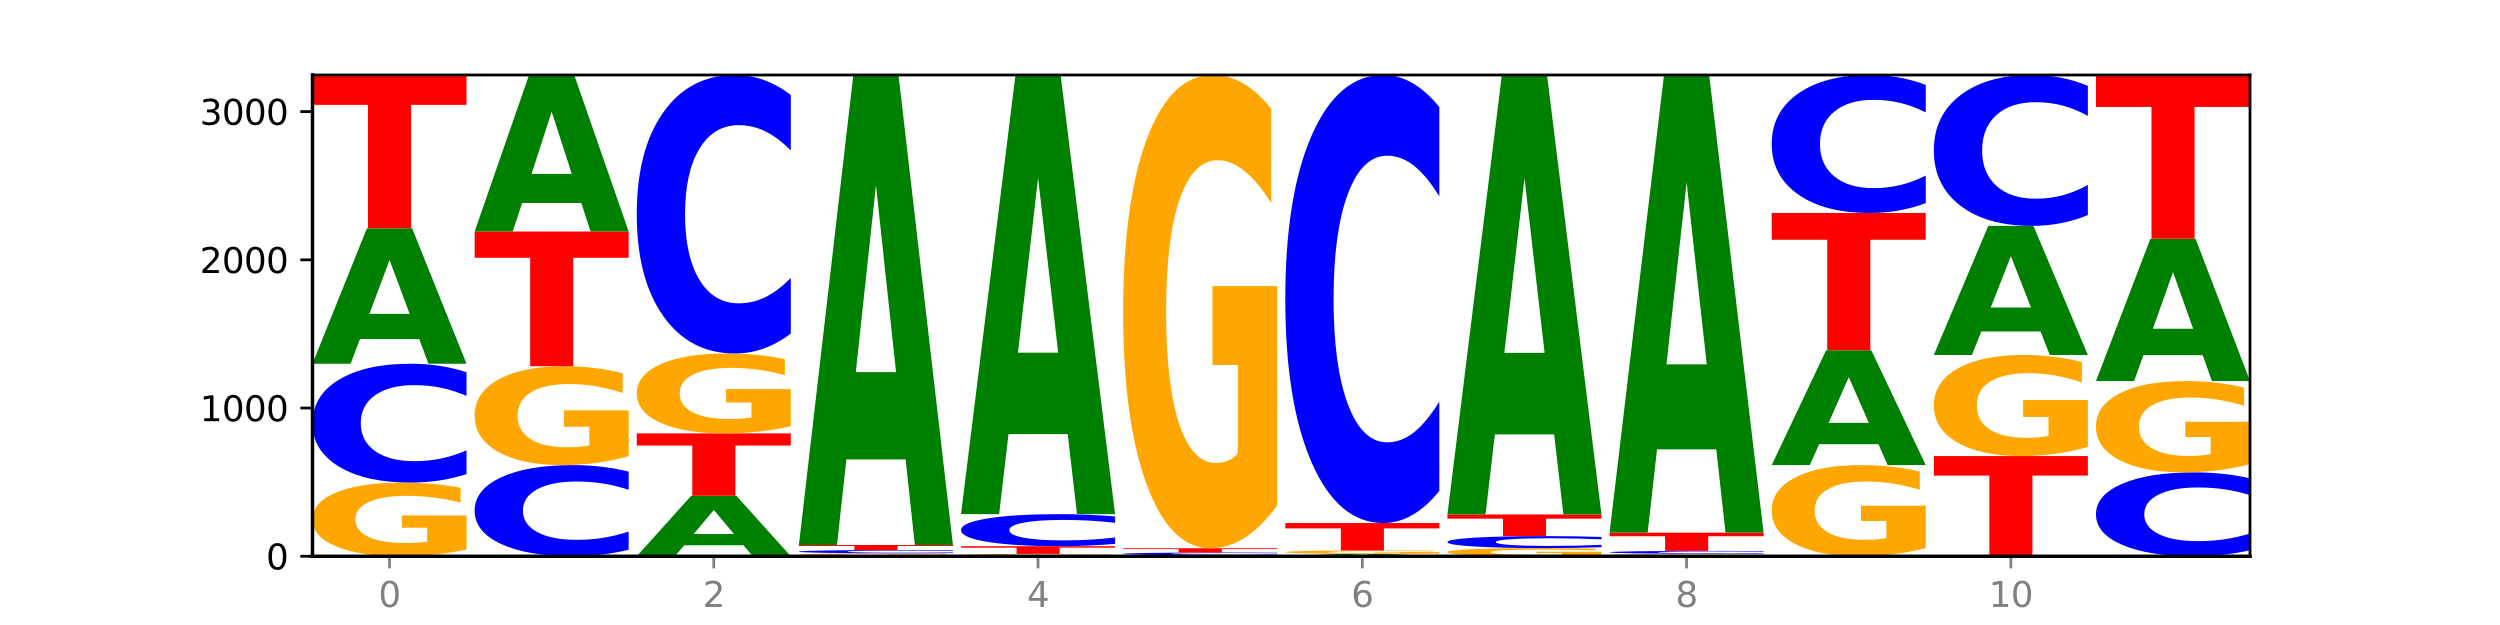
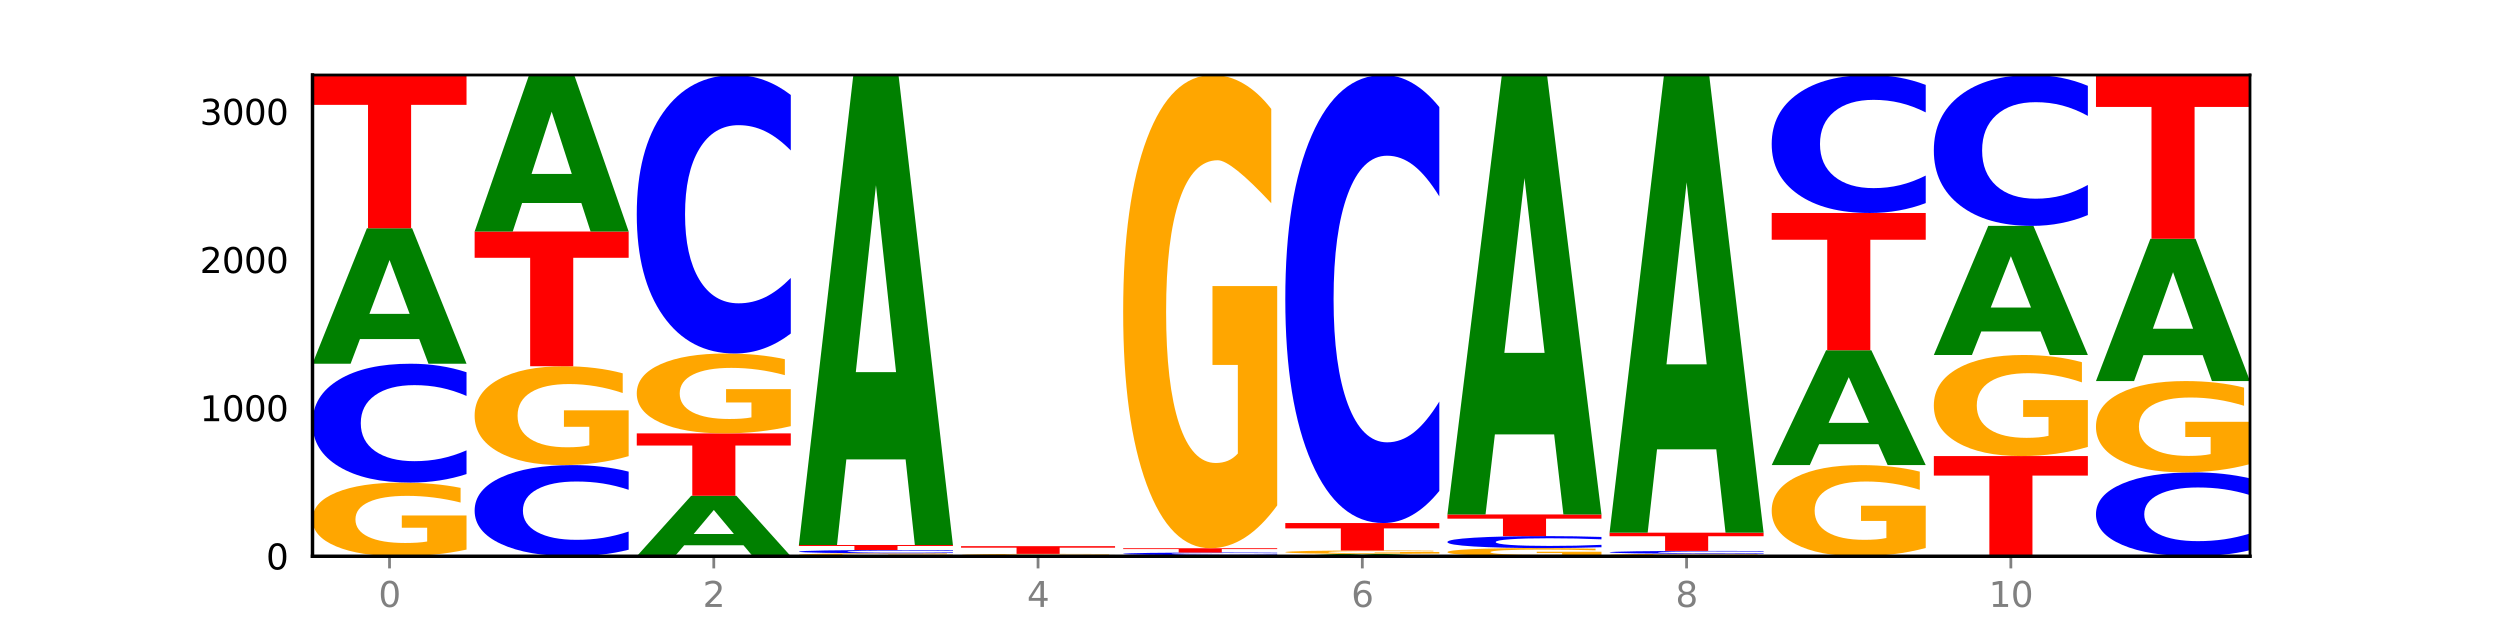
<svg xmlns="http://www.w3.org/2000/svg" xmlns:xlink="http://www.w3.org/1999/xlink" width="720pt" height="180pt" viewBox="0 0 720 180" version="1.1">
  <defs>
    <style type="text/css">*{stroke-linejoin: round; stroke-linecap: butt}</style>
  </defs>
  <g id="figure_1">
    <g id="patch_1">
      <path d="M 0 180  L 720 180  L 720 0  L 0 0  z " style="fill: #ffffff" />
    </g>
    <g id="axes_1">
      <g id="patch_2">
        <path d="M 90 160.2  L 648 160.2  L 648 21.6  L 90 21.6  z " style="fill: #ffffff" />
      </g>
      <g id="line2d_1">
        <path d="M 90 160.2  L 648 160.2  " clip-path="url(#pf031bb6108)" style="fill: none; stroke: #000000; stroke-width: 0.5; stroke-linecap: square" />
      </g>
      <g id="patch_3">
        <path d="M 134.36 158.281  Q 129.886 159.24 125.074 159.722  Q 120.263 160.2 115.133 160.2  Q 103.541 160.2 96.77 157.343  Q 90 154.485 90 149.599  Q 90 144.656 96.89 141.821  Q 103.789 138.985 115.789 138.985  Q 120.412 138.985 124.647 139.371  Q 128.892 139.752 132.65 140.506  L 132.65 144.735  Q 128.773 143.766 124.935 143.289  Q 121.098 142.807 117.24 142.807  Q 110.102 142.807 106.235 144.568  Q 102.367 146.326 102.367 149.599  Q 102.367 152.842 106.096 154.613  Q 109.824 156.379 116.684 156.379  Q 118.553 156.379 120.153 156.278  Q 121.754 156.173 123.026 155.954  L 123.026 151.983  L 115.719 151.983  L 115.719 148.447  L 134.36 148.447  L 134.36 158.281  z " clip-path="url(#pf031bb6108)" style="fill: #ffa600" />
      </g>
      <g id="patch_4">
        <path d="M 134.36 136.531  Q 130.649 137.748 126.637 138.363  Q 122.624 138.985 118.254 138.985  Q 105.222 138.985 97.611 134.375  Q 90 129.764 90 121.879  Q 90 113.966 97.611 109.362  Q 105.222 104.751 118.254 104.751  Q 122.624 104.751 126.637 105.374  Q 130.649 105.989 134.36 107.205  L 134.36 114.029  Q 130.616 112.417 126.983 111.668  Q 123.351 110.918 119.339 110.918  Q 112.141 110.918 108.017 113.839  Q 103.904 116.752 103.904 121.879  Q 103.904 126.985 108.017 129.905  Q 112.141 132.819 119.339 132.819  Q 123.351 132.819 126.983 132.069  Q 130.616 131.313 134.36 129.7  L 134.36 136.531  z " clip-path="url(#pf031bb6108)" style="fill: #0000ff" />
      </g>
      <g id="patch_5">
        <path d="M 120.728 97.644  L 103.668 97.644  L 100.974 104.751  L 90 104.751  L 105.672 65.737  L 118.687 65.737  L 134.36 104.751  L 123.395 104.751  L 120.728 97.644  z M 106.389 90.403  L 117.98 90.403  L 112.194 74.884  L 106.389 90.403  z " clip-path="url(#pf031bb6108)" style="fill: #008000" />
      </g>
      <g id="patch_6">
        <path d="M 90 21.6  L 134.36 21.6  L 134.36 30.208  L 118.401 30.208  L 118.401 65.737  L 105.99 65.737  L 105.99 30.208  L 90 30.208  L 90 21.6  z " clip-path="url(#pf031bb6108)" style="fill: #ff0000" />
      </g>
      <g id="patch_7">
        <path d="M 181.054 158.318  Q 177.344 159.251 173.331 159.723  Q 169.319 160.2 164.949 160.2  Q 151.917 160.2 144.306 156.664  Q 136.695 153.129 136.695 147.082  Q 136.695 141.014 144.306 137.484  Q 151.917 133.948 164.949 133.948  Q 169.319 133.948 173.331 134.426  Q 177.344 134.897 181.054 135.83  L 181.054 141.063  Q 177.31 139.827 173.678 139.252  Q 170.045 138.677 166.033 138.677  Q 158.835 138.677 154.711 140.917  Q 150.598 143.151 150.598 147.082  Q 150.598 150.998 154.711 153.237  Q 158.835 155.471 166.033 155.471  Q 170.045 155.471 173.678 154.897  Q 177.31 154.316 181.054 153.08  L 181.054 158.318  z " clip-path="url(#pf031bb6108)" style="fill: #0000ff" />
      </g>
      <g id="patch_8">
        <path d="M 181.054 131.372  Q 176.581 132.66 171.769 133.307  Q 166.957 133.948 161.827 133.948  Q 150.235 133.948 143.465 130.114  Q 136.695 126.279 136.695 119.722  Q 136.695 113.087 143.584 109.282  Q 150.484 105.477 162.483 105.477  Q 167.106 105.477 171.341 105.995  Q 175.586 106.506 179.344 107.518  L 179.344 113.193  Q 175.467 111.894 171.63 111.253  Q 167.792 110.606 163.935 110.606  Q 156.797 110.606 152.929 112.97  Q 149.062 115.328 149.062 119.722  Q 149.062 124.074 152.79 126.45  Q 156.518 128.82 163.378 128.82  Q 165.247 128.82 166.848 128.685  Q 168.448 128.543 169.721 128.249  L 169.721 122.921  L 162.414 122.921  L 162.414 118.175  L 181.054 118.175  L 181.054 131.372  z " clip-path="url(#pf031bb6108)" style="fill: #ffa600" />
      </g>
      <g id="patch_9">
        <path d="M 136.695 66.676  L 181.054 66.676  L 181.054 74.243  L 165.095 74.243  L 165.095 105.477  L 152.685 105.477  L 152.685 74.243  L 136.695 74.243  L 136.695 66.676  z " clip-path="url(#pf031bb6108)" style="fill: #ff0000" />
      </g>
      <g id="patch_10">
        <path d="M 167.423 58.465  L 150.363 58.465  L 147.669 66.676  L 136.695 66.676  L 152.367 21.6  L 165.382 21.6  L 181.054 66.676  L 170.089 66.676  L 167.423 58.465  z M 153.083 50.099  L 164.675 50.099  L 158.888 32.169  L 153.083 50.099  z " clip-path="url(#pf031bb6108)" style="fill: #008000" />
      </g>
      <g id="patch_11">
        <path d="M 214.117 157.027  L 197.057 157.027  L 194.363 160.2  L 183.389 160.2  L 199.062 142.784  L 212.077 142.784  L 227.749 160.2  L 216.784 160.2  L 214.117 157.027  z M 199.778 153.795  L 211.369 153.795  L 205.583 146.868  L 199.778 153.795  z " clip-path="url(#pf031bb6108)" style="fill: #008000" />
      </g>
      <g id="patch_12">
        <path d="M 183.389 124.814  L 227.749 124.814  L 227.749 128.318  L 211.79 128.318  L 211.79 142.784  L 199.379 142.784  L 199.379 128.318  L 183.389 128.318  L 183.389 124.814  z " clip-path="url(#pf031bb6108)" style="fill: #ff0000" />
      </g>
      <g id="patch_13">
        <path d="M 227.749 122.732  Q 223.275 123.773 218.463 124.296  Q 213.652 124.814 208.522 124.814  Q 196.93 124.814 190.159 121.715  Q 183.389 118.616 183.389 113.317  Q 183.389 107.956 190.279 104.881  Q 197.178 101.806 209.178 101.806  Q 213.801 101.806 218.036 102.224  Q 222.281 102.638 226.039 103.455  L 226.039 108.042  Q 222.162 106.991 218.324 106.473  Q 214.487 105.95 210.629 105.95  Q 203.491 105.95 199.624 107.861  Q 195.757 109.767 195.757 113.317  Q 195.757 116.834 199.485 118.754  Q 203.213 120.669 210.073 120.669  Q 211.942 120.669 213.542 120.56  Q 215.143 120.446 216.415 120.208  L 216.415 115.902  L 209.108 115.902  L 209.108 112.067  L 227.749 112.067  L 227.749 122.732  z " clip-path="url(#pf031bb6108)" style="fill: #ffa600" />
      </g>
      <g id="patch_14">
        <path d="M 227.749 96.057  Q 224.038 98.907 220.026 100.348  Q 216.014 101.806 211.644 101.806  Q 198.612 101.806 191 91.004  Q 183.389 80.201 183.389 61.728  Q 183.389 43.188 191 32.402  Q 198.612 21.6 211.644 21.6  Q 216.014 21.6 220.026 23.058  Q 224.038 24.499 227.749 27.349  L 227.749 43.337  Q 224.005 39.56 220.372 37.804  Q 216.74 36.047 212.728 36.047  Q 205.53 36.047 201.406 42.89  Q 197.293 49.716 197.293 61.728  Q 197.293 73.69 201.406 80.533  Q 205.53 87.359 212.728 87.359  Q 216.74 87.359 220.372 85.603  Q 224.005 83.83 227.749 80.052  L 227.749 96.057  z " clip-path="url(#pf031bb6108)" style="fill: #0000ff" />
      </g>
      <g id="patch_15">
        <path d="M 274.444 160.123  Q 269.97 160.161 265.158 160.181  Q 260.346 160.2 255.216 160.2  Q 243.624 160.2 236.854 160.085  Q 230.084 159.97 230.084 159.773  Q 230.084 159.574 236.973 159.46  Q 243.873 159.346 255.872 159.346  Q 260.495 159.346 264.73 159.362  Q 268.976 159.377 272.734 159.407  L 272.734 159.578  Q 268.856 159.539 265.019 159.519  Q 261.181 159.5 257.324 159.5  Q 250.186 159.5 246.318 159.571  Q 242.451 159.642 242.451 159.773  Q 242.451 159.904 246.179 159.975  Q 249.907 160.046 256.767 160.046  Q 258.636 160.046 260.237 160.042  Q 261.837 160.038 263.11 160.029  L 263.11 159.869  L 255.803 159.869  L 255.803 159.727  L 274.444 159.727  L 274.444 160.123  z " clip-path="url(#pf031bb6108)" style="fill: #ffa600" />
      </g>
      <g id="patch_16">
        <path d="M 274.444 159.279  Q 270.733 159.312 266.721 159.329  Q 262.708 159.346 258.338 159.346  Q 245.306 159.346 237.695 159.22  Q 230.084 159.093 230.084 158.877  Q 230.084 158.66 237.695 158.534  Q 245.306 158.407 258.338 158.407  Q 262.708 158.407 266.721 158.424  Q 270.733 158.441 274.444 158.475  L 274.444 158.662  Q 270.699 158.617 267.067 158.597  Q 263.435 158.576 259.422 158.576  Q 252.224 158.576 248.1 158.656  Q 243.987 158.736 243.987 158.877  Q 243.987 159.017 248.1 159.097  Q 252.224 159.177 259.422 159.177  Q 263.435 159.177 267.067 159.157  Q 270.699 159.136 274.444 159.092  L 274.444 159.279  z " clip-path="url(#pf031bb6108)" style="fill: #0000ff" />
      </g>
      <g id="patch_17">
        <path d="M 230.084 156.956  L 274.444 156.956  L 274.444 157.239  L 258.484 157.239  L 258.484 158.407  L 246.074 158.407  L 246.074 157.239  L 230.084 157.239  L 230.084 156.956  z " clip-path="url(#pf031bb6108)" style="fill: #ff0000" />
      </g>
      <g id="patch_18">
        <path d="M 260.812 132.298  L 243.752 132.298  L 241.058 156.956  L 230.084 156.956  L 245.756 21.6  L 258.771 21.6  L 274.444 156.956  L 263.478 156.956  L 260.812 132.298  z M 246.473 107.176  L 258.064 107.176  L 252.277 53.336  L 246.473 107.176  z " clip-path="url(#pf031bb6108)" style="fill: #008000" />
      </g>
      <g id="patch_19">
        <path d="M 321.138 160.138  Q 316.664 160.169 311.853 160.185  Q 307.041 160.2 301.911 160.2  Q 290.319 160.2 283.549 160.108  Q 276.778 160.016 276.778 159.859  Q 276.778 159.7 283.668 159.608  Q 290.567 159.517 302.567 159.517  Q 307.19 159.517 311.425 159.529  Q 315.67 159.542 319.428 159.566  L 319.428 159.702  Q 315.551 159.671 311.713 159.656  Q 307.876 159.64 304.018 159.64  Q 296.88 159.64 293.013 159.697  Q 289.146 159.753 289.146 159.859  Q 289.146 159.963 292.874 160.02  Q 296.602 160.077 303.462 160.077  Q 305.331 160.077 306.931 160.074  Q 308.532 160.07 309.805 160.063  L 309.805 159.935  L 302.497 159.935  L 302.497 159.822  L 321.138 159.822  L 321.138 160.138  z " clip-path="url(#pf031bb6108)" style="fill: #ffa600" />
      </g>
      <g id="patch_20">
        <path d="M 276.778 157.297  L 321.138 157.297  L 321.138 157.73  L 305.179 157.73  L 305.179 159.517  L 292.768 159.517  L 292.768 157.73  L 276.778 157.73  L 276.778 157.297  z " clip-path="url(#pf031bb6108)" style="fill: #ff0000" />
      </g>
      <g id="patch_21">
-         <path d="M 321.138 156.636  Q 317.427 156.964 313.415 157.13  Q 309.403 157.297 305.033 157.297  Q 292.001 157.297 284.389 156.056  Q 276.778 154.814 276.778 152.69  Q 276.778 150.559 284.389 149.319  Q 292.001 148.077 305.033 148.077  Q 309.403 148.077 313.415 148.245  Q 317.427 148.411 321.138 148.738  L 321.138 150.576  Q 317.394 150.142 313.762 149.94  Q 310.129 149.738 306.117 149.738  Q 298.919 149.738 294.795 150.525  Q 290.682 151.309 290.682 152.69  Q 290.682 154.065 294.795 154.852  Q 298.919 155.637 306.117 155.637  Q 310.129 155.637 313.762 155.435  Q 317.394 155.231 321.138 154.797  L 321.138 156.636  z " clip-path="url(#pf031bb6108)" style="fill: #0000ff" />
-       </g>
+         </g>
      <g id="patch_22">
-         <path d="M 307.506 125.037  L 290.446 125.037  L 287.753 148.077  L 276.778 148.077  L 292.451 21.6  L 305.466 21.6  L 321.138 148.077  L 310.173 148.077  L 307.506 125.037  z M 293.167 101.563  L 304.758 101.563  L 298.972 51.254  L 293.167 101.563  z " clip-path="url(#pf031bb6108)" style="fill: #008000" />
-       </g>
+         </g>
      <g id="patch_23">
        <path d="M 354.201 160.146  L 337.141 160.146  L 334.447 160.2  L 323.473 160.2  L 339.145 159.901  L 352.16 159.901  L 367.833 160.2  L 356.867 160.2  L 354.201 160.146  z M 339.862 160.09  L 351.453 160.09  L 345.666 159.971  L 339.862 160.09  z " clip-path="url(#pf031bb6108)" style="fill: #008000" />
      </g>
      <g id="patch_24">
        <path d="M 367.833 159.846  Q 364.122 159.873 360.11 159.887  Q 356.097 159.901 351.727 159.901  Q 338.695 159.901 331.084 159.798  Q 323.473 159.694 323.473 159.517  Q 323.473 159.34 331.084 159.236  Q 338.695 159.133 351.727 159.133  Q 356.097 159.133 360.11 159.147  Q 364.122 159.161 367.833 159.188  L 367.833 159.341  Q 364.088 159.305 360.456 159.288  Q 356.824 159.271 352.811 159.271  Q 345.614 159.271 341.489 159.337  Q 337.376 159.402 337.376 159.517  Q 337.376 159.632 341.489 159.697  Q 345.614 159.763 352.811 159.763  Q 356.824 159.763 360.456 159.746  Q 364.088 159.729 367.833 159.693  L 367.833 159.846  z " clip-path="url(#pf031bb6108)" style="fill: #0000ff" />
      </g>
      <g id="patch_25">
        <path d="M 323.473 157.895  L 367.833 157.895  L 367.833 158.136  L 351.873 158.136  L 351.873 159.133  L 339.463 159.133  L 339.463 158.136  L 323.473 158.136  L 323.473 157.895  z " clip-path="url(#pf031bb6108)" style="fill: #ff0000" />
      </g>
      <g id="patch_26">
-         <path d="M 367.833 145.563  Q 363.359 151.729 358.547 154.826  Q 353.735 157.895 348.605 157.895  Q 337.013 157.895 330.243 139.538  Q 323.473 121.182 323.473 89.79  Q 323.473 58.032 330.362 39.816  Q 337.262 21.6 349.262 21.6  Q 353.884 21.6 358.12 24.078  Q 362.365 26.527 366.123 31.37  L 366.123 58.538  Q 362.245 52.316 358.408 49.248  Q 354.57 46.151 350.713 46.151  Q 343.575 46.151 339.708 57.469  Q 335.84 68.758 335.84 89.79  Q 335.84 110.624 339.568 121.998  Q 343.297 133.344 350.156 133.344  Q 352.025 133.344 353.626 132.697  Q 355.227 132.021 356.499 130.613  L 356.499 105.106  L 349.192 105.106  L 349.192 82.385  L 367.833 82.385  L 367.833 145.563  z " clip-path="url(#pf031bb6108)" style="fill: #ffa600" />
+         <path d="M 367.833 145.563  Q 363.359 151.729 358.547 154.826  Q 353.735 157.895 348.605 157.895  Q 337.013 157.895 330.243 139.538  Q 323.473 121.182 323.473 89.79  Q 323.473 58.032 330.362 39.816  Q 337.262 21.6 349.262 21.6  Q 353.884 21.6 358.12 24.078  Q 362.365 26.527 366.123 31.37  L 366.123 58.538  Q 354.57 46.151 350.713 46.151  Q 343.575 46.151 339.708 57.469  Q 335.84 68.758 335.84 89.79  Q 335.84 110.624 339.568 121.998  Q 343.297 133.344 350.156 133.344  Q 352.025 133.344 353.626 132.697  Q 355.227 132.021 356.499 130.613  L 356.499 105.106  L 349.192 105.106  L 349.192 82.385  L 367.833 82.385  L 367.833 145.563  z " clip-path="url(#pf031bb6108)" style="fill: #ffa600" />
      </g>
      <g id="patch_27">
        <path d="M 400.895 160.076  L 383.835 160.076  L 381.142 160.2  L 370.167 160.2  L 385.84 159.517  L 398.855 159.517  L 414.527 160.2  L 403.562 160.2  L 400.895 160.076  z M 386.556 159.949  L 398.147 159.949  L 392.361 159.677  L 386.556 159.949  z " clip-path="url(#pf031bb6108)" style="fill: #008000" />
      </g>
      <g id="patch_28">
        <path d="M 414.527 159.428  Q 410.053 159.473 405.242 159.495  Q 400.43 159.517 395.3 159.517  Q 383.708 159.517 376.938 159.385  Q 370.167 159.253 370.167 159.026  Q 370.167 158.798 377.057 158.666  Q 383.956 158.535 395.956 158.535  Q 400.579 158.535 404.814 158.553  Q 409.059 158.571 412.817 158.606  L 412.817 158.801  Q 408.94 158.757 405.102 158.734  Q 401.265 158.712 397.408 158.712  Q 390.269 158.712 386.402 158.794  Q 382.535 158.875 382.535 159.026  Q 382.535 159.177 386.263 159.258  Q 389.991 159.34 396.851 159.34  Q 398.72 159.34 400.321 159.336  Q 401.921 159.331 403.194 159.321  L 403.194 159.137  L 395.887 159.137  L 395.887 158.973  L 414.527 158.973  L 414.527 159.428  z " clip-path="url(#pf031bb6108)" style="fill: #ffa600" />
      </g>
      <g id="patch_29">
        <path d="M 370.167 150.638  L 414.527 150.638  L 414.527 152.179  L 398.568 152.179  L 398.568 158.535  L 386.158 158.535  L 386.158 152.179  L 370.167 152.179  L 370.167 150.638  z " clip-path="url(#pf031bb6108)" style="fill: #ff0000" />
      </g>
      <g id="patch_30">
        <path d="M 414.527 141.389  Q 410.817 145.974 406.804 148.293  Q 402.792 150.638 398.422 150.638  Q 385.39 150.638 377.779 133.259  Q 370.167 115.88 370.167 86.159  Q 370.167 56.332 377.779 38.979  Q 385.39 21.6 398.422 21.6  Q 402.792 21.6 406.804 23.946  Q 410.817 26.265 414.527 30.849  L 414.527 56.572  Q 410.783 50.494 407.151 47.669  Q 403.518 44.843 399.506 44.843  Q 392.308 44.843 388.184 55.852  Q 384.071 66.834 384.071 86.159  Q 384.071 105.404 388.184 116.413  Q 392.308 127.395 399.506 127.395  Q 403.518 127.395 407.151 124.57  Q 410.783 121.717 414.527 115.64  L 414.527 141.389  z " clip-path="url(#pf031bb6108)" style="fill: #0000ff" />
      </g>
      <g id="patch_31">
        <path d="M 461.222 159.988  Q 456.748 160.094 451.936 160.147  Q 447.124 160.2 441.995 160.2  Q 430.403 160.2 423.632 159.884  Q 416.862 159.568 416.862 159.027  Q 416.862 158.48 423.752 158.166  Q 430.651 157.852 442.651 157.852  Q 447.274 157.852 451.509 157.895  Q 455.754 157.937 459.512 158.021  L 459.512 158.489  Q 455.635 158.381 451.797 158.329  Q 447.96 158.275 444.102 158.275  Q 436.964 158.275 433.097 158.47  Q 429.229 158.665 429.229 159.027  Q 429.229 159.386 432.958 159.582  Q 436.686 159.777 443.545 159.777  Q 445.414 159.777 447.015 159.766  Q 448.616 159.754 449.888 159.73  L 449.888 159.291  L 442.581 159.291  L 442.581 158.899  L 461.222 158.899  L 461.222 159.988  z " clip-path="url(#pf031bb6108)" style="fill: #ffa600" />
      </g>
      <g id="patch_32">
        <path d="M 461.222 157.604  Q 457.511 157.727 453.499 157.789  Q 449.486 157.852 445.116 157.852  Q 432.084 157.852 424.473 157.387  Q 416.862 156.921 416.862 156.125  Q 416.862 155.325 424.473 154.86  Q 432.084 154.395 445.116 154.395  Q 449.486 154.395 453.499 154.458  Q 457.511 154.52 461.222 154.643  L 461.222 155.332  Q 457.478 155.169 453.845 155.093  Q 450.213 155.018 446.2 155.018  Q 439.003 155.018 434.879 155.313  Q 430.766 155.607 430.766 156.125  Q 430.766 156.64 434.879 156.935  Q 439.003 157.229 446.2 157.229  Q 450.213 157.229 453.845 157.154  Q 457.478 157.077 461.222 156.915  L 461.222 157.604  z " clip-path="url(#pf031bb6108)" style="fill: #0000ff" />
      </g>
      <g id="patch_33">
        <path d="M 416.862 148.163  L 461.222 148.163  L 461.222 149.378  L 445.263 149.378  L 445.263 154.395  L 432.852 154.395  L 432.852 149.378  L 416.862 149.378  L 416.862 148.163  z " clip-path="url(#pf031bb6108)" style="fill: #ff0000" />
      </g>
      <g id="patch_34">
        <path d="M 447.59 125.107  L 430.53 125.107  L 427.836 148.163  L 416.862 148.163  L 432.534 21.6  L 445.549 21.6  L 461.222 148.163  L 450.257 148.163  L 447.59 125.107  z M 433.251 101.617  L 444.842 101.617  L 439.055 51.274  L 433.251 101.617  z " clip-path="url(#pf031bb6108)" style="fill: #008000" />
      </g>
      <g id="patch_35">
        <path d="M 507.916 160.134  Q 503.443 160.167 498.631 160.184  Q 493.819 160.2 488.689 160.2  Q 477.097 160.2 470.327 160.102  Q 463.556 160.005 463.556 159.837  Q 463.556 159.668 470.446 159.571  Q 477.346 159.474 489.345 159.474  Q 493.968 159.474 498.203 159.488  Q 502.448 159.501 506.206 159.526  L 506.206 159.671  Q 502.329 159.638 498.492 159.622  Q 494.654 159.605 490.797 159.605  Q 483.659 159.605 479.791 159.665  Q 475.924 159.725 475.924 159.837  Q 475.924 159.948 479.652 160.009  Q 483.38 160.069 490.24 160.069  Q 492.109 160.069 493.71 160.066  Q 495.31 160.062 496.583 160.055  L 496.583 159.919  L 489.276 159.919  L 489.276 159.798  L 507.916 159.798  L 507.916 160.134  z " clip-path="url(#pf031bb6108)" style="fill: #ffa600" />
      </g>
      <g id="patch_36">
        <path d="M 507.916 159.416  Q 504.206 159.445 500.193 159.46  Q 496.181 159.474 491.811 159.474  Q 478.779 159.474 471.168 159.365  Q 463.556 159.256 463.556 159.069  Q 463.556 158.882 471.168 158.773  Q 478.779 158.663 491.811 158.663  Q 496.181 158.663 500.193 158.678  Q 504.206 158.693 507.916 158.721  L 507.916 158.883  Q 504.172 158.845 500.54 158.827  Q 496.907 158.809 492.895 158.809  Q 485.697 158.809 481.573 158.879  Q 477.46 158.948 477.46 159.069  Q 477.46 159.19 481.573 159.259  Q 485.697 159.328 492.895 159.328  Q 496.907 159.328 500.54 159.31  Q 504.172 159.293 507.916 159.254  L 507.916 159.416  z " clip-path="url(#pf031bb6108)" style="fill: #0000ff" />
      </g>
      <g id="patch_37">
        <path d="M 463.556 153.413  L 507.916 153.413  L 507.916 154.437  L 491.957 154.437  L 491.957 158.663  L 479.547 158.663  L 479.547 154.437  L 463.556 154.437  L 463.556 153.413  z " clip-path="url(#pf031bb6108)" style="fill: #ff0000" />
      </g>
      <g id="patch_38">
        <path d="M 494.285 129.401  L 477.225 129.401  L 474.531 153.413  L 463.556 153.413  L 479.229 21.6  L 492.244 21.6  L 507.916 153.413  L 496.951 153.413  L 494.285 129.401  z M 479.945 104.937  L 491.536 104.937  L 485.75 52.505  L 479.945 104.937  z " clip-path="url(#pf031bb6108)" style="fill: #008000" />
      </g>
      <g id="patch_39">
        <path d="M 554.611 157.825  Q 550.137 159.012 545.325 159.609  Q 540.514 160.2 535.384 160.2  Q 523.792 160.2 517.021 156.664  Q 510.251 153.129 510.251 147.082  Q 510.251 140.965 517.141 137.457  Q 524.04 133.948 536.04 133.948  Q 540.663 133.948 544.898 134.426  Q 549.143 134.897 552.901 135.83  L 552.901 141.063  Q 549.024 139.865 545.186 139.274  Q 541.349 138.677 537.491 138.677  Q 530.353 138.677 526.486 140.857  Q 522.619 143.032 522.619 147.082  Q 522.619 151.095 526.347 153.286  Q 530.075 155.471 536.935 155.471  Q 538.804 155.471 540.404 155.347  Q 542.005 155.216 543.277 154.945  L 543.277 150.032  L 535.97 150.032  L 535.97 145.656  L 554.611 145.656  L 554.611 157.825  z " clip-path="url(#pf031bb6108)" style="fill: #ffa600" />
      </g>
      <g id="patch_40">
        <path d="M 540.979 127.922  L 523.919 127.922  L 521.225 133.948  L 510.251 133.948  L 525.923 100.867  L 538.938 100.867  L 554.611 133.948  L 543.646 133.948  L 540.979 127.922  z M 526.64 121.782  L 538.231 121.782  L 532.445 108.623  L 526.64 121.782  z " clip-path="url(#pf031bb6108)" style="fill: #008000" />
      </g>
      <g id="patch_41">
        <path d="M 510.251 61.34  L 554.611 61.34  L 554.611 69.049  L 538.652 69.049  L 538.652 100.867  L 526.241 100.867  L 526.241 69.049  L 510.251 69.049  L 510.251 61.34  z " clip-path="url(#pf031bb6108)" style="fill: #ff0000" />
      </g>
      <g id="patch_42">
        <path d="M 554.611 58.492  Q 550.9 59.904 546.888 60.618  Q 542.875 61.34 538.505 61.34  Q 525.474 61.34 517.862 55.988  Q 510.251 50.636 510.251 41.482  Q 510.251 32.296 517.862 26.952  Q 525.474 21.6 538.505 21.6  Q 542.875 21.6 546.888 22.322  Q 550.9 23.037 554.611 24.449  L 554.611 32.37  Q 550.867 30.499 547.234 29.628  Q 543.602 28.758 539.59 28.758  Q 532.392 28.758 528.268 32.149  Q 524.155 35.531 524.155 41.482  Q 524.155 47.409 528.268 50.8  Q 532.392 54.182 539.59 54.182  Q 543.602 54.182 547.234 53.312  Q 550.867 52.433 554.611 50.562  L 554.611 58.492  z " clip-path="url(#pf031bb6108)" style="fill: #0000ff" />
      </g>
      <g id="patch_43">
        <path d="M 556.946 131.345  L 601.305 131.345  L 601.305 136.972  L 585.346 136.972  L 585.346 160.2  L 572.936 160.2  L 572.936 136.972  L 556.946 136.972  L 556.946 131.345  z " clip-path="url(#pf031bb6108)" style="fill: #ff0000" />
      </g>
      <g id="patch_44">
        <path d="M 601.305 128.711  Q 596.832 130.028 592.02 130.689  Q 587.208 131.345 582.078 131.345  Q 570.486 131.345 563.716 127.424  Q 556.946 123.503 556.946 116.798  Q 556.946 110.015 563.835 106.124  Q 570.735 102.233 582.734 102.233  Q 587.357 102.233 591.592 102.762  Q 595.838 103.285 599.595 104.32  L 599.595 110.123  Q 595.718 108.794 591.881 108.138  Q 588.043 107.477 584.186 107.477  Q 577.048 107.477 573.18 109.894  Q 569.313 112.306 569.313 116.798  Q 569.313 121.248 573.041 123.677  Q 576.769 126.101 583.629 126.101  Q 585.498 126.101 587.099 125.962  Q 588.699 125.818 589.972 125.517  L 589.972 120.069  L 582.665 120.069  L 582.665 115.216  L 601.305 115.216  L 601.305 128.711  z " clip-path="url(#pf031bb6108)" style="fill: #ffa600" />
      </g>
      <g id="patch_45">
        <path d="M 587.674 95.46  L 570.614 95.46  L 567.92 102.233  L 556.946 102.233  L 572.618 65.054  L 585.633 65.054  L 601.305 102.233  L 590.34 102.233  L 587.674 95.46  z M 573.335 88.56  L 584.926 88.56  L 579.139 73.771  L 573.335 88.56  z " clip-path="url(#pf031bb6108)" style="fill: #008000" />
      </g>
      <g id="patch_46">
        <path d="M 601.305 61.939  Q 597.595 63.483 593.582 64.264  Q 589.57 65.054 585.2 65.054  Q 572.168 65.054 564.557 59.201  Q 556.946 53.349 556.946 43.34  Q 556.946 33.296 564.557 27.452  Q 572.168 21.6 585.2 21.6  Q 589.57 21.6 593.582 22.39  Q 597.595 23.171 601.305 24.715  L 601.305 33.377  Q 597.561 31.33 593.929 30.379  Q 590.297 29.427 586.284 29.427  Q 579.086 29.427 574.962 33.134  Q 570.849 36.833 570.849 43.34  Q 570.849 49.821 574.962 53.528  Q 579.086 57.227 586.284 57.227  Q 590.297 57.227 593.929 56.275  Q 597.561 55.315 601.305 53.268  L 601.305 61.939  z " clip-path="url(#pf031bb6108)" style="fill: #0000ff" />
      </g>
      <g id="patch_47">
        <path d="M 648 158.468  Q 644.289 159.327 640.277 159.761  Q 636.265 160.2 631.895 160.2  Q 618.863 160.2 611.251 156.946  Q 603.64 153.692 603.64 148.127  Q 603.64 142.543 611.251 139.294  Q 618.863 136.04 631.895 136.04  Q 636.265 136.04 640.277 136.479  Q 644.289 136.913 648 137.772  L 648 142.588  Q 644.256 141.45 640.623 140.921  Q 636.991 140.392 632.979 140.392  Q 625.781 140.392 621.657 142.453  Q 617.544 144.509 617.544 148.127  Q 617.544 151.731 621.657 153.792  Q 625.781 155.848 632.979 155.848  Q 636.991 155.848 640.623 155.319  Q 644.256 154.785 648 153.647  L 648 158.468  z " clip-path="url(#pf031bb6108)" style="fill: #0000ff" />
      </g>
      <g id="patch_48">
        <path d="M 648 133.661  Q 643.526 134.85 638.714 135.448  Q 633.903 136.04 628.773 136.04  Q 617.181 136.04 610.41 132.499  Q 603.64 128.957 603.64 122.901  Q 603.64 116.774 610.53 113.26  Q 617.429 109.746 629.429 109.746  Q 634.052 109.746 638.287 110.224  Q 642.532 110.696 646.29 111.63  L 646.29 116.872  Q 642.413 115.672 638.575 115.079  Q 634.738 114.482 630.88 114.482  Q 623.742 114.482 619.875 116.666  Q 616.008 118.844 616.008 122.901  Q 616.008 126.92 619.736 129.115  Q 623.464 131.304 630.324 131.304  Q 632.193 131.304 633.793 131.179  Q 635.394 131.048 636.666 130.777  L 636.666 125.856  L 629.359 125.856  L 629.359 121.472  L 648 121.472  L 648 133.661  z " clip-path="url(#pf031bb6108)" style="fill: #ffa600" />
      </g>
      <g id="patch_49">
        <path d="M 634.368 102.281  L 617.308 102.281  L 614.614 109.746  L 603.64 109.746  L 619.313 68.768  L 632.328 68.768  L 648 109.746  L 637.035 109.746  L 634.368 102.281  z M 620.029 94.675  L 631.62 94.675  L 625.834 78.375  L 620.029 94.675  z " clip-path="url(#pf031bb6108)" style="fill: #008000" />
      </g>
      <g id="patch_50">
        <path d="M 603.64 21.6  L 648 21.6  L 648 30.799  L 632.041 30.799  L 632.041 68.768  L 619.63 68.768  L 619.63 30.799  L 603.64 30.799  L 603.64 21.6  z " clip-path="url(#pf031bb6108)" style="fill: #ff0000" />
      </g>
      <g id="matplotlib.axis_1">
        <g id="xtick_1">
          <g id="line2d_2">
            <defs>
              <path id="m14bc1d5349" d="M 0 0  L 0 3.5  " style="stroke: #808080; stroke-width: 0.8" />
            </defs>
            <g>
              <use xlink:href="#m14bc1d5349" x="112.18" y="160.2" style="fill: #808080; stroke: #808080; stroke-width: 0.8" />
            </g>
          </g>
          <g id="text_1">
            <g style="fill: #808080" transform="translate(108.999 174.798) scale(0.1 -0.1)">
              <defs>
                <path id="DejaVuSans-30" d="M 2034 4250  Q 1547 4250 1301 3770  Q 1056 3291 1056 2328  Q 1056 1369 1301 889  Q 1547 409 2034 409  Q 2525 409 2770 889  Q 3016 1369 3016 2328  Q 3016 3291 2770 3770  Q 2525 4250 2034 4250  z M 2034 4750  Q 2819 4750 3233 4129  Q 3647 3509 3647 2328  Q 3647 1150 3233 529  Q 2819 -91 2034 -91  Q 1250 -91 836 529  Q 422 1150 422 2328  Q 422 3509 836 4129  Q 1250 4750 2034 4750  z " transform="scale(0.016)" />
              </defs>
              <use xlink:href="#DejaVuSans-30" />
            </g>
          </g>
        </g>
        <g id="xtick_2">
          <g id="line2d_3">
            <g>
              <use xlink:href="#m14bc1d5349" x="205.569" y="160.2" style="fill: #808080; stroke: #808080; stroke-width: 0.8" />
            </g>
          </g>
          <g id="text_2">
            <g style="fill: #808080" transform="translate(202.388 174.798) scale(0.1 -0.1)">
              <defs>
                <path id="DejaVuSans-32" d="M 1228 531  L 3431 531  L 3431 0  L 469 0  L 469 531  Q 828 903 1448 1529  Q 2069 2156 2228 2338  Q 2531 2678 2651 2914  Q 2772 3150 2772 3378  Q 2772 3750 2511 3984  Q 2250 4219 1831 4219  Q 1534 4219 1204 4116  Q 875 4013 500 3803  L 500 4441  Q 881 4594 1212 4672  Q 1544 4750 1819 4750  Q 2544 4750 2975 4387  Q 3406 4025 3406 3419  Q 3406 3131 3298 2873  Q 3191 2616 2906 2266  Q 2828 2175 2409 1742  Q 1991 1309 1228 531  z " transform="scale(0.016)" />
              </defs>
              <use xlink:href="#DejaVuSans-32" />
            </g>
          </g>
        </g>
        <g id="xtick_3">
          <g id="line2d_4">
            <g>
              <use xlink:href="#m14bc1d5349" x="298.958" y="160.2" style="fill: #808080; stroke: #808080; stroke-width: 0.8" />
            </g>
          </g>
          <g id="text_3">
            <g style="fill: #808080" transform="translate(295.777 174.798) scale(0.1 -0.1)">
              <defs>
                <path id="DejaVuSans-34" d="M 2419 4116  L 825 1625  L 2419 1625  L 2419 4116  z M 2253 4666  L 3047 4666  L 3047 1625  L 3713 1625  L 3713 1100  L 3047 1100  L 3047 0  L 2419 0  L 2419 1100  L 313 1100  L 313 1709  L 2253 4666  z " transform="scale(0.016)" />
              </defs>
              <use xlink:href="#DejaVuSans-34" />
            </g>
          </g>
        </g>
        <g id="xtick_4">
          <g id="line2d_5">
            <g>
              <use xlink:href="#m14bc1d5349" x="392.347" y="160.2" style="fill: #808080; stroke: #808080; stroke-width: 0.8" />
            </g>
          </g>
          <g id="text_4">
            <g style="fill: #808080" transform="translate(389.166 174.798) scale(0.1 -0.1)">
              <defs>
                <path id="DejaVuSans-36" d="M 2113 2584  Q 1688 2584 1439 2293  Q 1191 2003 1191 1497  Q 1191 994 1439 701  Q 1688 409 2113 409  Q 2538 409 2786 701  Q 3034 994 3034 1497  Q 3034 2003 2786 2293  Q 2538 2584 2113 2584  z M 3366 4563  L 3366 3988  Q 3128 4100 2886 4159  Q 2644 4219 2406 4219  Q 1781 4219 1451 3797  Q 1122 3375 1075 2522  Q 1259 2794 1537 2939  Q 1816 3084 2150 3084  Q 2853 3084 3261 2657  Q 3669 2231 3669 1497  Q 3669 778 3244 343  Q 2819 -91 2113 -91  Q 1303 -91 875 529  Q 447 1150 447 2328  Q 447 3434 972 4092  Q 1497 4750 2381 4750  Q 2619 4750 2861 4703  Q 3103 4656 3366 4563  z " transform="scale(0.016)" />
              </defs>
              <use xlink:href="#DejaVuSans-36" />
            </g>
          </g>
        </g>
        <g id="xtick_5">
          <g id="line2d_6">
            <g>
              <use xlink:href="#m14bc1d5349" x="485.736" y="160.2" style="fill: #808080; stroke: #808080; stroke-width: 0.8" />
            </g>
          </g>
          <g id="text_5">
            <g style="fill: #808080" transform="translate(482.555 174.798) scale(0.1 -0.1)">
              <defs>
                <path id="DejaVuSans-38" d="M 2034 2216  Q 1584 2216 1326 1975  Q 1069 1734 1069 1313  Q 1069 891 1326 650  Q 1584 409 2034 409  Q 2484 409 2743 651  Q 3003 894 3003 1313  Q 3003 1734 2745 1975  Q 2488 2216 2034 2216  z M 1403 2484  Q 997 2584 770 2862  Q 544 3141 544 3541  Q 544 4100 942 4425  Q 1341 4750 2034 4750  Q 2731 4750 3128 4425  Q 3525 4100 3525 3541  Q 3525 3141 3298 2862  Q 3072 2584 2669 2484  Q 3125 2378 3379 2068  Q 3634 1759 3634 1313  Q 3634 634 3220 271  Q 2806 -91 2034 -91  Q 1263 -91 848 271  Q 434 634 434 1313  Q 434 1759 690 2068  Q 947 2378 1403 2484  z M 1172 3481  Q 1172 3119 1398 2916  Q 1625 2713 2034 2713  Q 2441 2713 2670 2916  Q 2900 3119 2900 3481  Q 2900 3844 2670 4047  Q 2441 4250 2034 4250  Q 1625 4250 1398 4047  Q 1172 3844 1172 3481  z " transform="scale(0.016)" />
              </defs>
              <use xlink:href="#DejaVuSans-38" />
            </g>
          </g>
        </g>
        <g id="xtick_6">
          <g id="line2d_7">
            <g>
              <use xlink:href="#m14bc1d5349" x="579.126" y="160.2" style="fill: #808080; stroke: #808080; stroke-width: 0.8" />
            </g>
          </g>
          <g id="text_6">
            <g style="fill: #808080" transform="translate(572.763 174.798) scale(0.1 -0.1)">
              <defs>
                <path id="DejaVuSans-31" d="M 794 531  L 1825 531  L 1825 4091  L 703 3866  L 703 4441  L 1819 4666  L 2450 4666  L 2450 531  L 3481 531  L 3481 0  L 794 0  L 794 531  z " transform="scale(0.016)" />
              </defs>
              <use xlink:href="#DejaVuSans-31" />
              <use xlink:href="#DejaVuSans-30" x="63.623" />
            </g>
          </g>
        </g>
      </g>
      <g id="matplotlib.axis_2">
        <g id="ytick_1">
          <g id="line2d_8">
            <defs>
-               <path id="mb2565e9fdf" d="M 0 0  L -3.5 0  " style="stroke: #000000; stroke-width: 0.8" />
-             </defs>
+               </defs>
            <g>
              <use xlink:href="#mb2565e9fdf" x="90" y="160.2" style="stroke: #000000; stroke-width: 0.8" />
            </g>
          </g>
          <g id="text_7">
            <g transform="translate(76.638 163.999) scale(0.1 -0.1)">
              <use xlink:href="#DejaVuSans-30" />
            </g>
          </g>
        </g>
        <g id="ytick_2">
          <g id="line2d_9">
            <g>
              <use xlink:href="#mb2565e9fdf" x="90" y="117.514" style="stroke: #000000; stroke-width: 0.8" />
            </g>
          </g>
          <g id="text_8">
            <g transform="translate(57.55 121.314) scale(0.1 -0.1)">
              <use xlink:href="#DejaVuSans-31" />
              <use xlink:href="#DejaVuSans-30" x="63.623" />
              <use xlink:href="#DejaVuSans-30" x="127.246" />
              <use xlink:href="#DejaVuSans-30" x="190.869" />
            </g>
          </g>
        </g>
        <g id="ytick_3">
          <g id="line2d_10">
            <g>
              <use xlink:href="#mb2565e9fdf" x="90" y="74.829" style="stroke: #000000; stroke-width: 0.8" />
            </g>
          </g>
          <g id="text_9">
            <g transform="translate(57.55 78.628) scale(0.1 -0.1)">
              <use xlink:href="#DejaVuSans-32" />
              <use xlink:href="#DejaVuSans-30" x="63.623" />
              <use xlink:href="#DejaVuSans-30" x="127.246" />
              <use xlink:href="#DejaVuSans-30" x="190.869" />
            </g>
          </g>
        </g>
        <g id="ytick_4">
          <g id="line2d_11">
            <g>
              <use xlink:href="#mb2565e9fdf" x="90" y="32.143" style="stroke: #000000; stroke-width: 0.8" />
            </g>
          </g>
          <g id="text_10">
            <g transform="translate(57.55 35.943) scale(0.1 -0.1)">
              <defs>
                <path id="DejaVuSans-33" d="M 2597 2516  Q 3050 2419 3304 2112  Q 3559 1806 3559 1356  Q 3559 666 3084 287  Q 2609 -91 1734 -91  Q 1441 -91 1130 -33  Q 819 25 488 141  L 488 750  Q 750 597 1062 519  Q 1375 441 1716 441  Q 2309 441 2620 675  Q 2931 909 2931 1356  Q 2931 1769 2642 2001  Q 2353 2234 1838 2234  L 1294 2234  L 1294 2753  L 1863 2753  Q 2328 2753 2575 2939  Q 2822 3125 2822 3475  Q 2822 3834 2567 4026  Q 2313 4219 1838 4219  Q 1578 4219 1281 4162  Q 984 4106 628 3988  L 628 4550  Q 988 4650 1302 4700  Q 1616 4750 1894 4750  Q 2613 4750 3031 4423  Q 3450 4097 3450 3541  Q 3450 3153 3228 2886  Q 3006 2619 2597 2516  z " transform="scale(0.016)" />
              </defs>
              <use xlink:href="#DejaVuSans-33" />
              <use xlink:href="#DejaVuSans-30" x="63.623" />
              <use xlink:href="#DejaVuSans-30" x="127.246" />
              <use xlink:href="#DejaVuSans-30" x="190.869" />
            </g>
          </g>
        </g>
      </g>
      <g id="patch_51">
        <path d="M 90 160.2  L 90 21.6  " style="fill: none; stroke: #000000; stroke-linejoin: miter; stroke-linecap: square" />
      </g>
      <g id="patch_52">
        <path d="M 648 160.2  L 648 21.6  " style="fill: none; stroke: #000000; stroke-width: 0.8; stroke-linejoin: miter; stroke-linecap: square" />
      </g>
      <g id="patch_53">
        <path d="M 90 160.2  L 648 160.2  " style="fill: none; stroke: #000000; stroke-linejoin: miter; stroke-linecap: square" />
      </g>
      <g id="patch_54">
        <path d="M 90 21.6  L 648 21.6  " style="fill: none; stroke: #000000; stroke-width: 0.8; stroke-linejoin: miter; stroke-linecap: square" />
      </g>
    </g>
  </g>
  <defs>
    <clipPath id="pf031bb6108">
      <rect x="90" y="21.6" width="558" height="138.6" />
    </clipPath>
  </defs>
</svg>